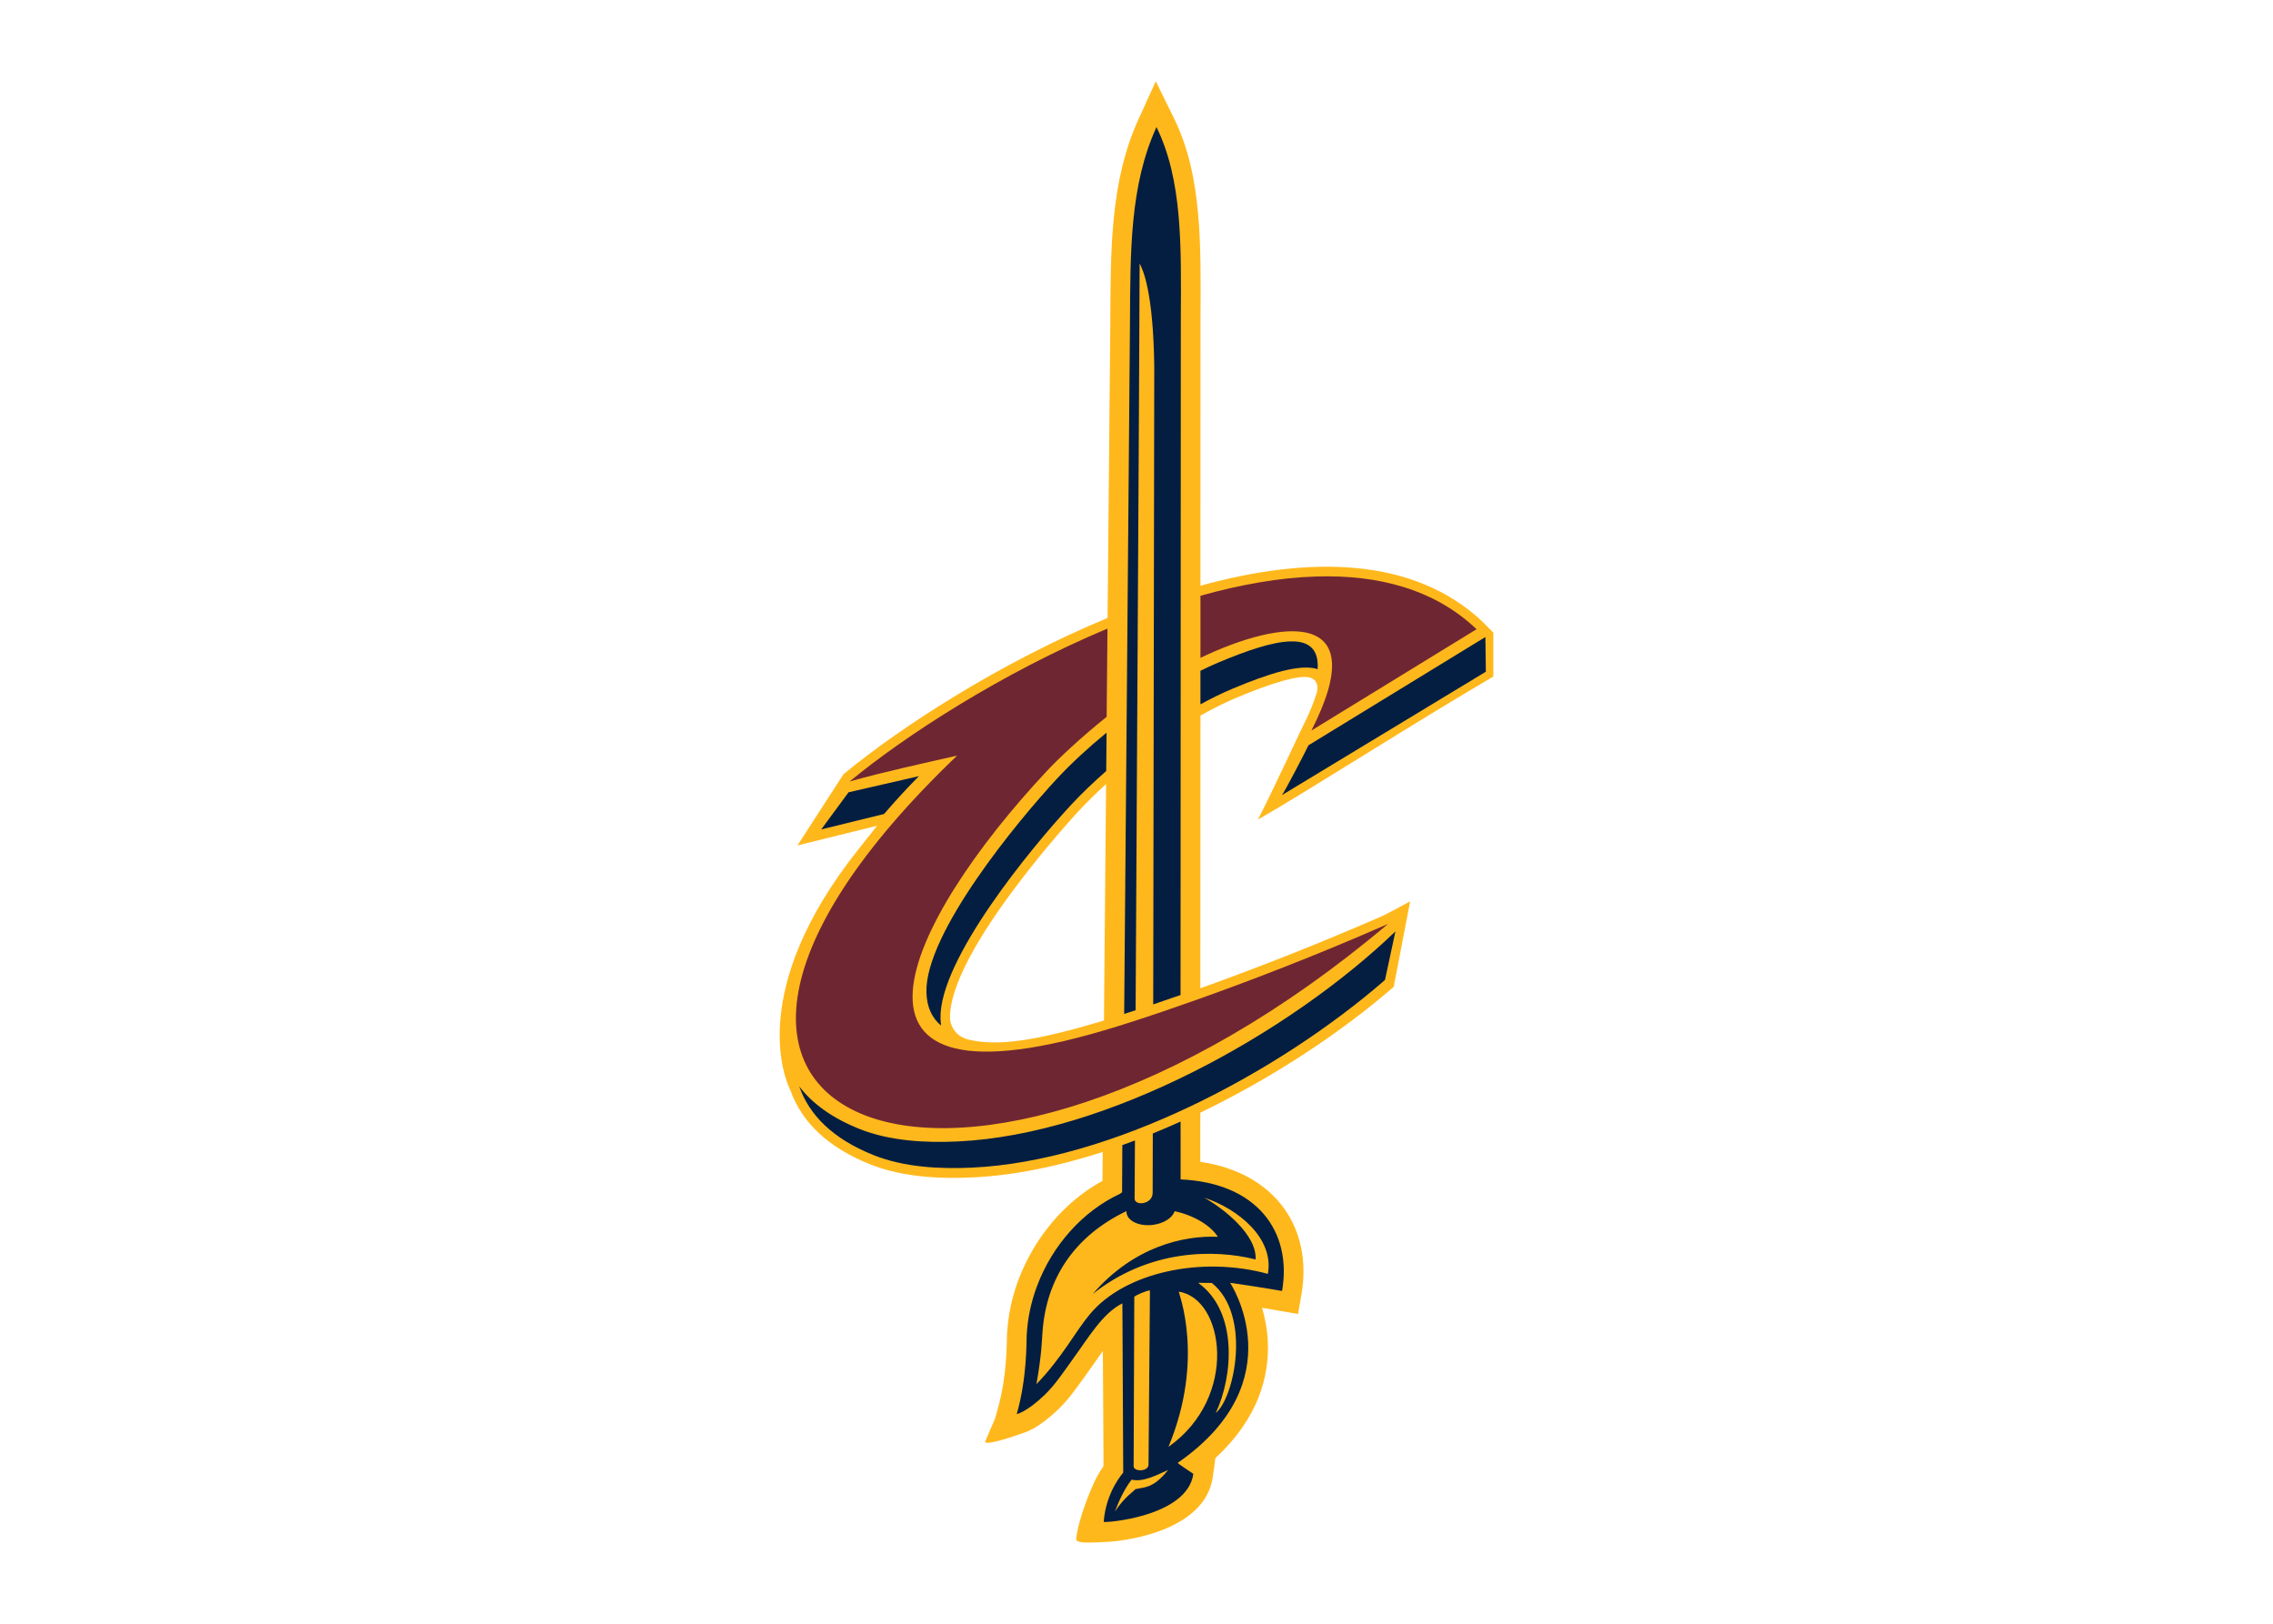
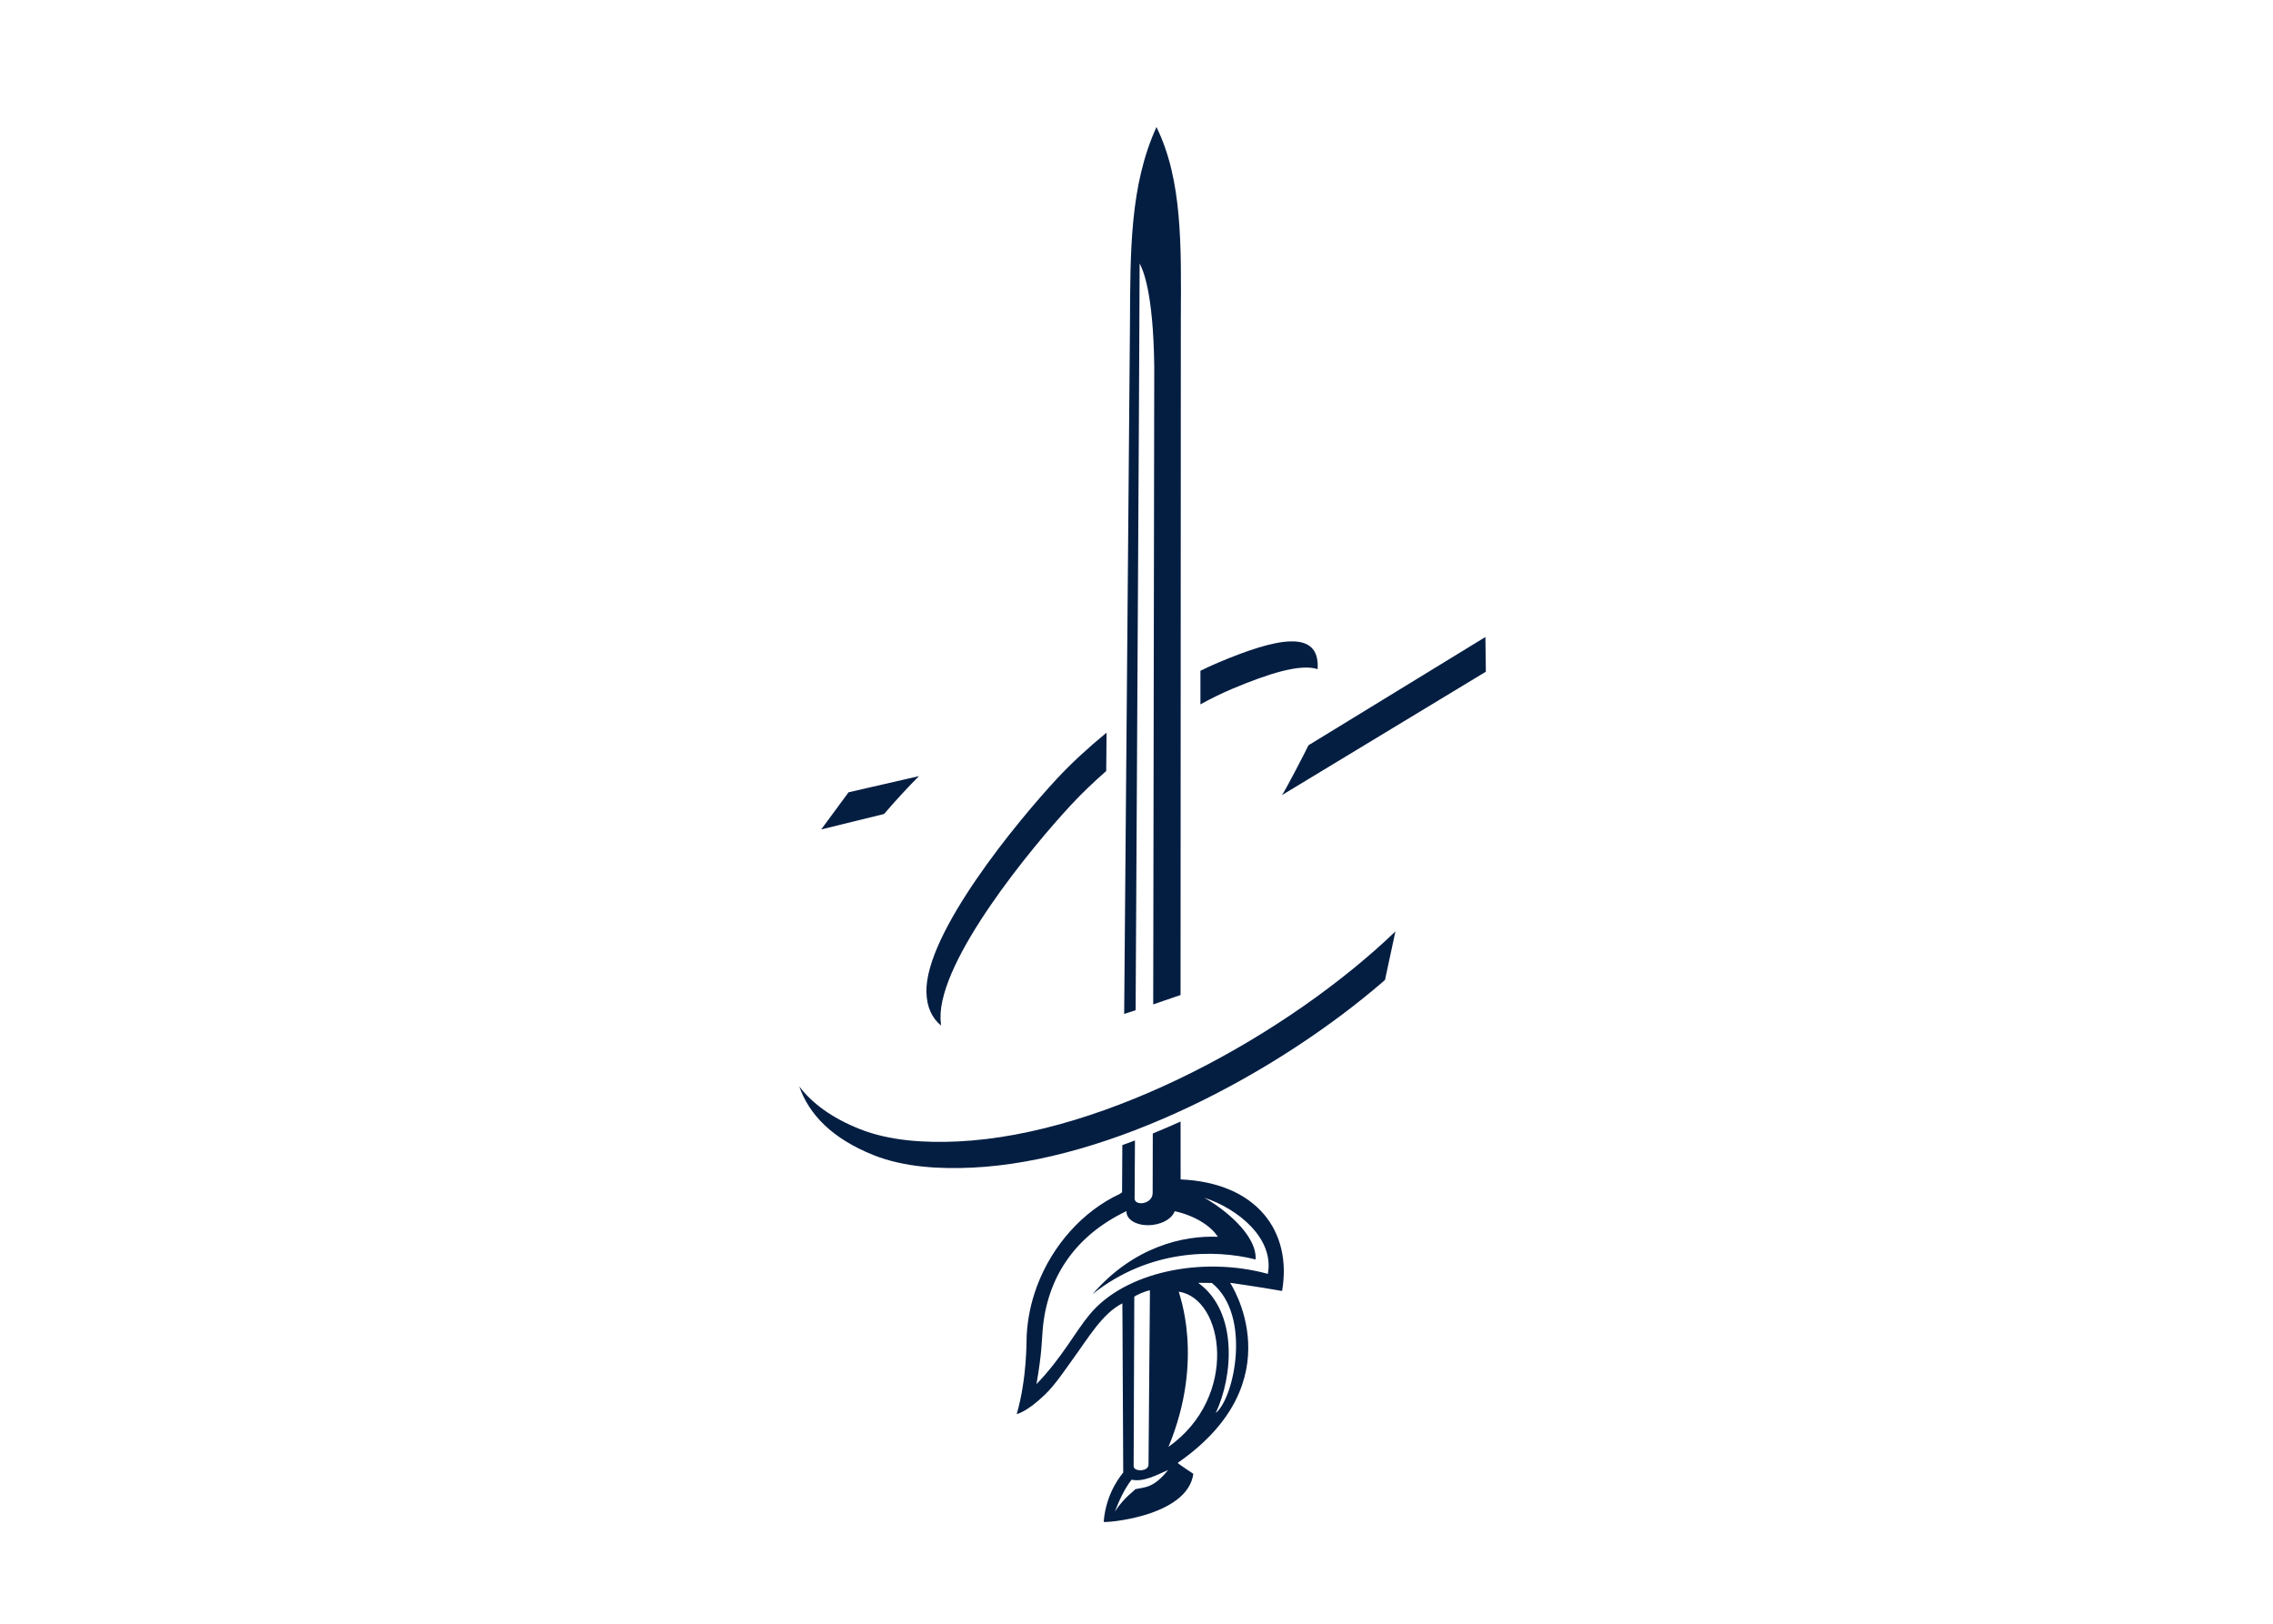
<svg xmlns="http://www.w3.org/2000/svg" clip-rule="evenodd" fill-rule="evenodd" viewBox="0 0 560 400">
-   <path d="m284.753 20.017-4.247 9.322c-3.577 7.824-5.266 16.031-6.107 24.436-.814 8.22-.814 16.879-.855 25.988l-.67 72.466c-26.139 10.833-50.554 26.528-65.059 38.483-.328.513-7.352 11.36-11.339 17.549 5.512-1.354 19.607-4.835 19.607-4.835l-4.555 5.745c-27.595 34.653-18.082 56.764-16.913 59.171l.068.137.055.13c2.859 8.008 9.451 14.15 19.607 18.205 6.675 2.66 14.93 3.72 25.229 3.235 10.361-.479 21.242-2.763 32.095-6.265l-.048 7.106c-9.308 5.081-16.81 13.958-20.811 24.641-1.525 4.192-2.483 8.665-2.715 13.268-.034.752-.021 3.296-.294 6.757-.26 3.269-.8 7.393-1.99 11.531l-.65 2.332-2.462 5.758c.239.978 6.894-1.258 9.882-2.339.458-.157 1.122-.445 2.018-.93 1.593-.889 3.659-2.353 6.203-4.794 1.539-1.491 2.92-3.201 4.083-4.76 1.128-1.505 2.175-2.995 3.084-4.247 1.313-1.805 2.53-3.618 3.741-5.328l.096 15.415.055 10.245v2.749c-.465.657-1.019 1.518-1.593 2.578-1.375 2.53-4.746 10.758-5.116 15.374-.082 1.101 3.173.944 7.913.67.65-.027 1.58-.116 2.708-.267 2.168-.294 5.095-.828 8.056-1.751 5.3-1.655 13.794-5.451 14.971-13.999l.431-3.03.185-1.552c10.491-9.67 13.35-20.066 12.933-28.758-.15-3.071-.711-5.888-1.409-8.282l4.076.698 4.78.828.841-4.794c2.838-16.4-6.456-30.003-24.921-32.69v-9.39l.014-2.736c18.151-8.733 34.988-19.997 47.634-30.974l4.056-21.078c-2.893 1.607-6.422 3.42-6.422 3.42l-.109.055c-17.419 7.632-33.285 13.685-45.158 17.939l.027-67.166c3.009-1.696 5.957-3.187 8.761-4.363 8.713-3.679 15.497-5.697 18.11-5.04 2.619.65 1.833 3.625 1.833 3.625-.807 2.524-1.792 5.102-3.474 8.398-.937 1.86-7.065 15.162-11.059 22.986 12.31-7.024 38.729-23.998 57.981-35.221v-10.819l-2.537-2.578c-17.07-16.229-43.031-16.325-69.621-8.986l.014-65.743c.048-9.103.144-17.788-.588-25.851-.732-8.255-2.353-16.236-5.916-23.492l-4.514-9.192.007.014zm-12.249 173.15-.52 58.22c-16.715 5.054-26.166 6.388-33.183 4.753l-.082-.014-.93-.28-.082-.041c-2.783-1.081-3.604-3.604-3.645-4.924-.397-16.434 31.261-50.629 31.576-50.971 2.113-2.264 4.418-4.534 6.866-6.75z" fill="#ffb81c" />
-   <path d="m324.372 142.011c-9.164.267-18.841 2.011-28.614 4.753v15.292c20.004-9.581 42.771-12.338 27.329 17.911l40.699-24.962c-10.334-9.834-24.149-13.445-39.413-12.994zm-51.518 12.837c-25.899 10.853-49.911 26.399-63.527 37.662 8.727-2.435 17.645-4.35 26.474-6.367-97.1 92.839 1.6 129.791 106.148 41.472-36.958 16.229-66.708 25.236-66.708 25.236-76.542 23.82-52.058-25.92-17.111-63.144 2.462-2.626 7.995-7.906 14.519-13.117l.198-21.748.007.007z" fill="#6f2633" />
  <path d="m341.219 241.419c-26.672 23.167-67.663 44.633-101.746 46.223-7.984.376-16.755-.094-24.244-3.078-10.233-4.095-15.901-10.01-18.32-16.935 3.154 4.155 7.967 7.728 14.84 10.481 7.489 2.992 16.268 3.454 24.244 3.078 36.785-1.718 81.597-26.569 107.799-51.736l-2.573 11.968zm-123.408-40.897c-5.309 1.291-10.686 2.624-15.49 3.804.675-.889 5.616-7.66 6.736-9.147 5.864-1.359 11.883-2.718 17.345-3.984-2.624 2.642-5.565 5.796-8.591 9.327m148.148-43.598.111 8.549-50.249 30.408c.547-.547 6.223-11.515 6.548-12.284l43.59-26.672zm-65.842 6.309c-1.428.598-2.898 1.282-4.368 2.017v8.267c2.659-1.462 5.283-2.753 7.848-3.83 9.036-3.804 16.772-6.223 21.03-4.847.633-10.113-10.335-7.583-24.509-1.607m-27.492 17.251c-4.522 3.702-8.703 7.566-12.182 11.301-9.84 10.583-32.545 38.144-32.203 52.634.094 3.787 1.436 6.437 3.625 8.232-.085-.564-.128-1.154-.154-1.787-.342-14.481 22.372-42.051 32.211-52.626 2.548-2.736 5.463-5.54 8.617-8.301l.085-9.455zm18.243 110.055-.009-14.251c-2.265 1.026-4.556 2.009-6.847 2.941l-.034 14.661c-.009 2.855-4.633 3.334-4.445 1.214l.085-14.157c-1.034.393-2.077.778-3.112 1.146l-.06 11.626-.581.402c-9.062 4.24-16.593 12.609-20.363 22.671l-.137.376c-1.368 3.744-2.214 7.728-2.419 11.814-.077 1.539.111 10.412-2.453 19.38.009-.034 2.377-.393 6.95-4.804 2.53-2.436 4.804-5.89 6.608-8.378 4.18-5.736 7.523-11.592 12.464-14.105l.034 5.138c.06 9.805.197 36.417.18 36.537-.034.145-4.223 4.565-4.813 12.148-.026.316 20.611-1.146 22.09-11.831 0 0-3.975-2.607-3.847-2.701 29.057-20.158 12.9-44.35 12.9-44.35 7.036 1.009 10.942 1.684 12.806 2.009 2.53-14.618-6.155-26.646-24.996-27.484m-11.19 76.322c.034.231-2.616 1.838-5.001 5.505 1.051-2.736 2.291-5.488 4.112-7.856 2.966.65 6.249-1.188 8.993-2.385-3.616 4.565-5.805 4.189-8.104 4.736m-.385-5.651.162-41.769c.325-.325 2.847-1.487 3.855-1.564l-.35 42.931c-.009 1.778-3.676 1.761-3.667.402m8.583-4.787c9.044-21.765 2.453-37.939 2.539-38.221 11.173 1.641 14.875 25.92-2.539 38.221m11.652-8.352c4.266-9.044 5.531-24.954-4.343-32.057l3.368.034c9.908 7.933 5.514 28.416.975 32.023m12.832-34.263c-16.251-4.445-35.255-.462-43.906 10.01-3.582 4.291-6.788 10.626-13.097 17.149 1.351-7.848 1.282-10.395 1.513-13.225 1.017-12.549 7.557-23.116 20.636-29.382h.026l.009.393c.256 2.06 3.146 3.402 6.471 2.992 2.676-.333 4.779-1.701 5.369-3.3l.043-.068c4.685 1.017 8.814 3.471 10.617 6.3-8.42-.368-20.731 2.394-30.852 14.105 13.909-11.045 29.895-11.105 40.153-8.523.35-6.146-8.027-12.661-12.669-15.217 8.361 2.727 17.302 10.028 15.687 18.764m-32.579-64.936.812-145.96.18-37.99c.71 1.342 3.36 6.625 3.599 25.313l-.256 157.193c1.983-.667 4.24-1.436 6.736-2.308l.068-166.656c.094-17.884.419-34.109-6.001-47.163-6.557 14.37-6.437 30.553-6.531 48.445l-1.428 170.033c.769-.239 1.71-.547 2.821-.906" fill="#041e42" />
</svg>